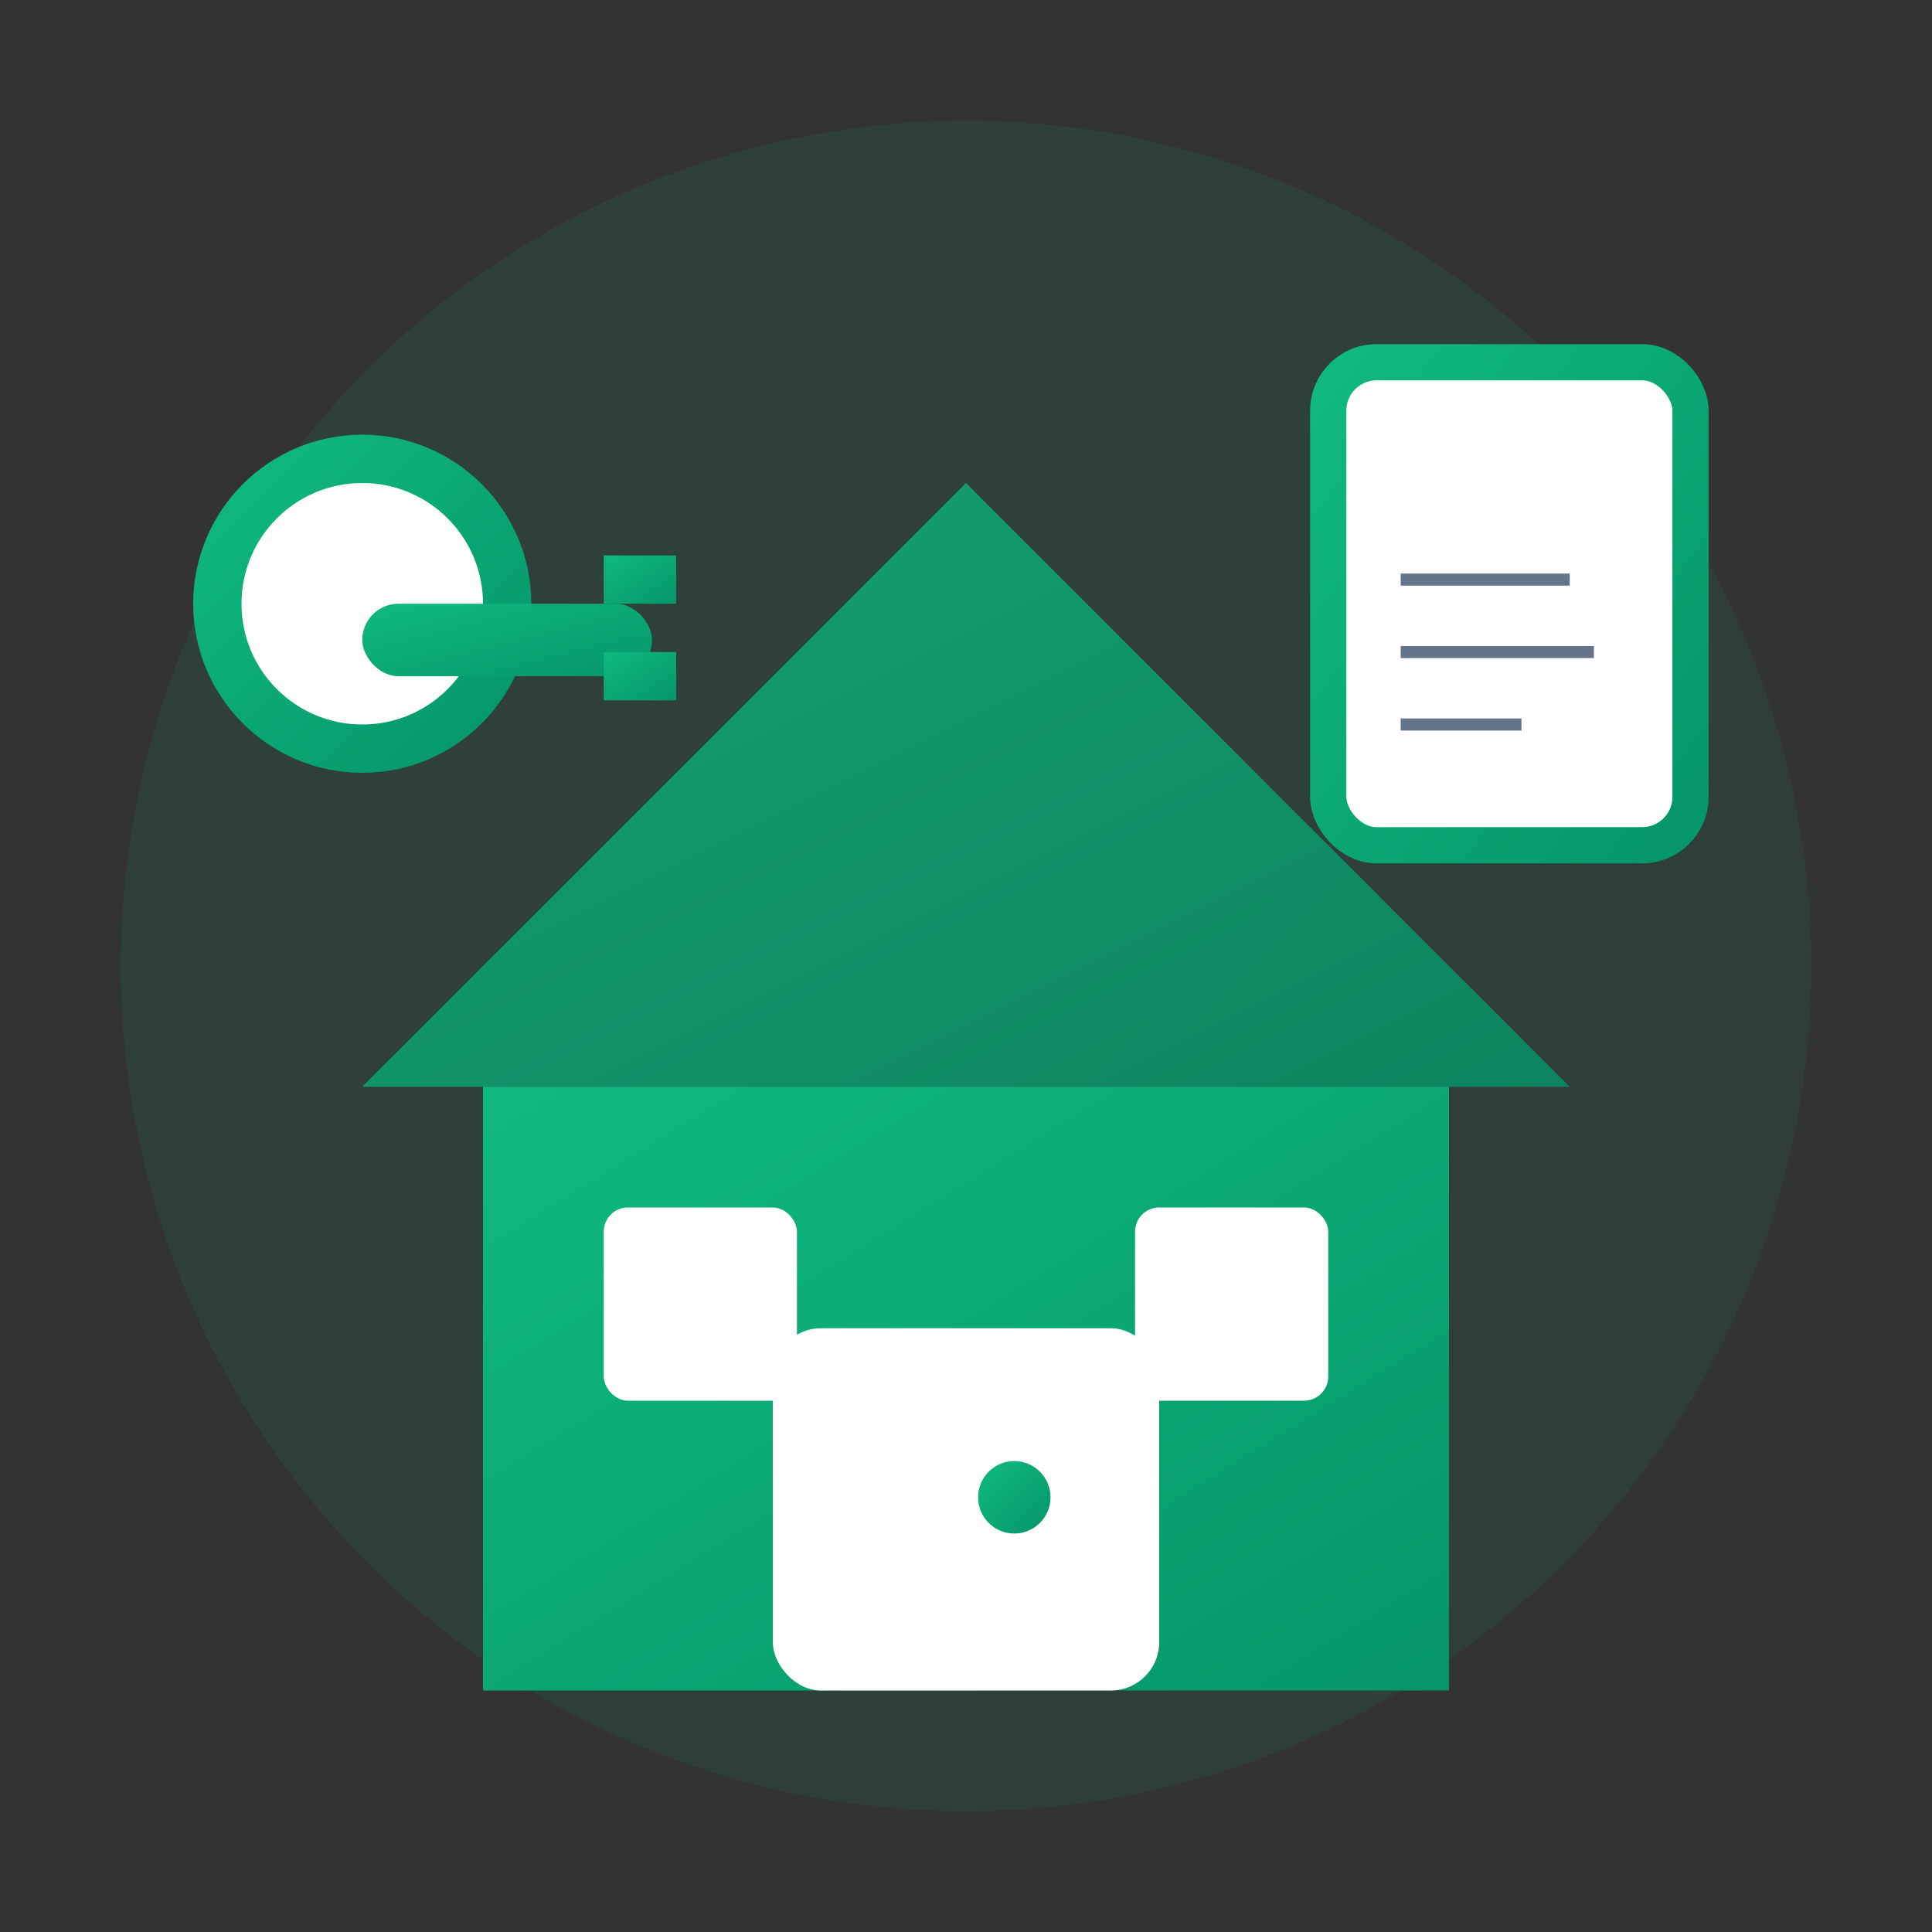
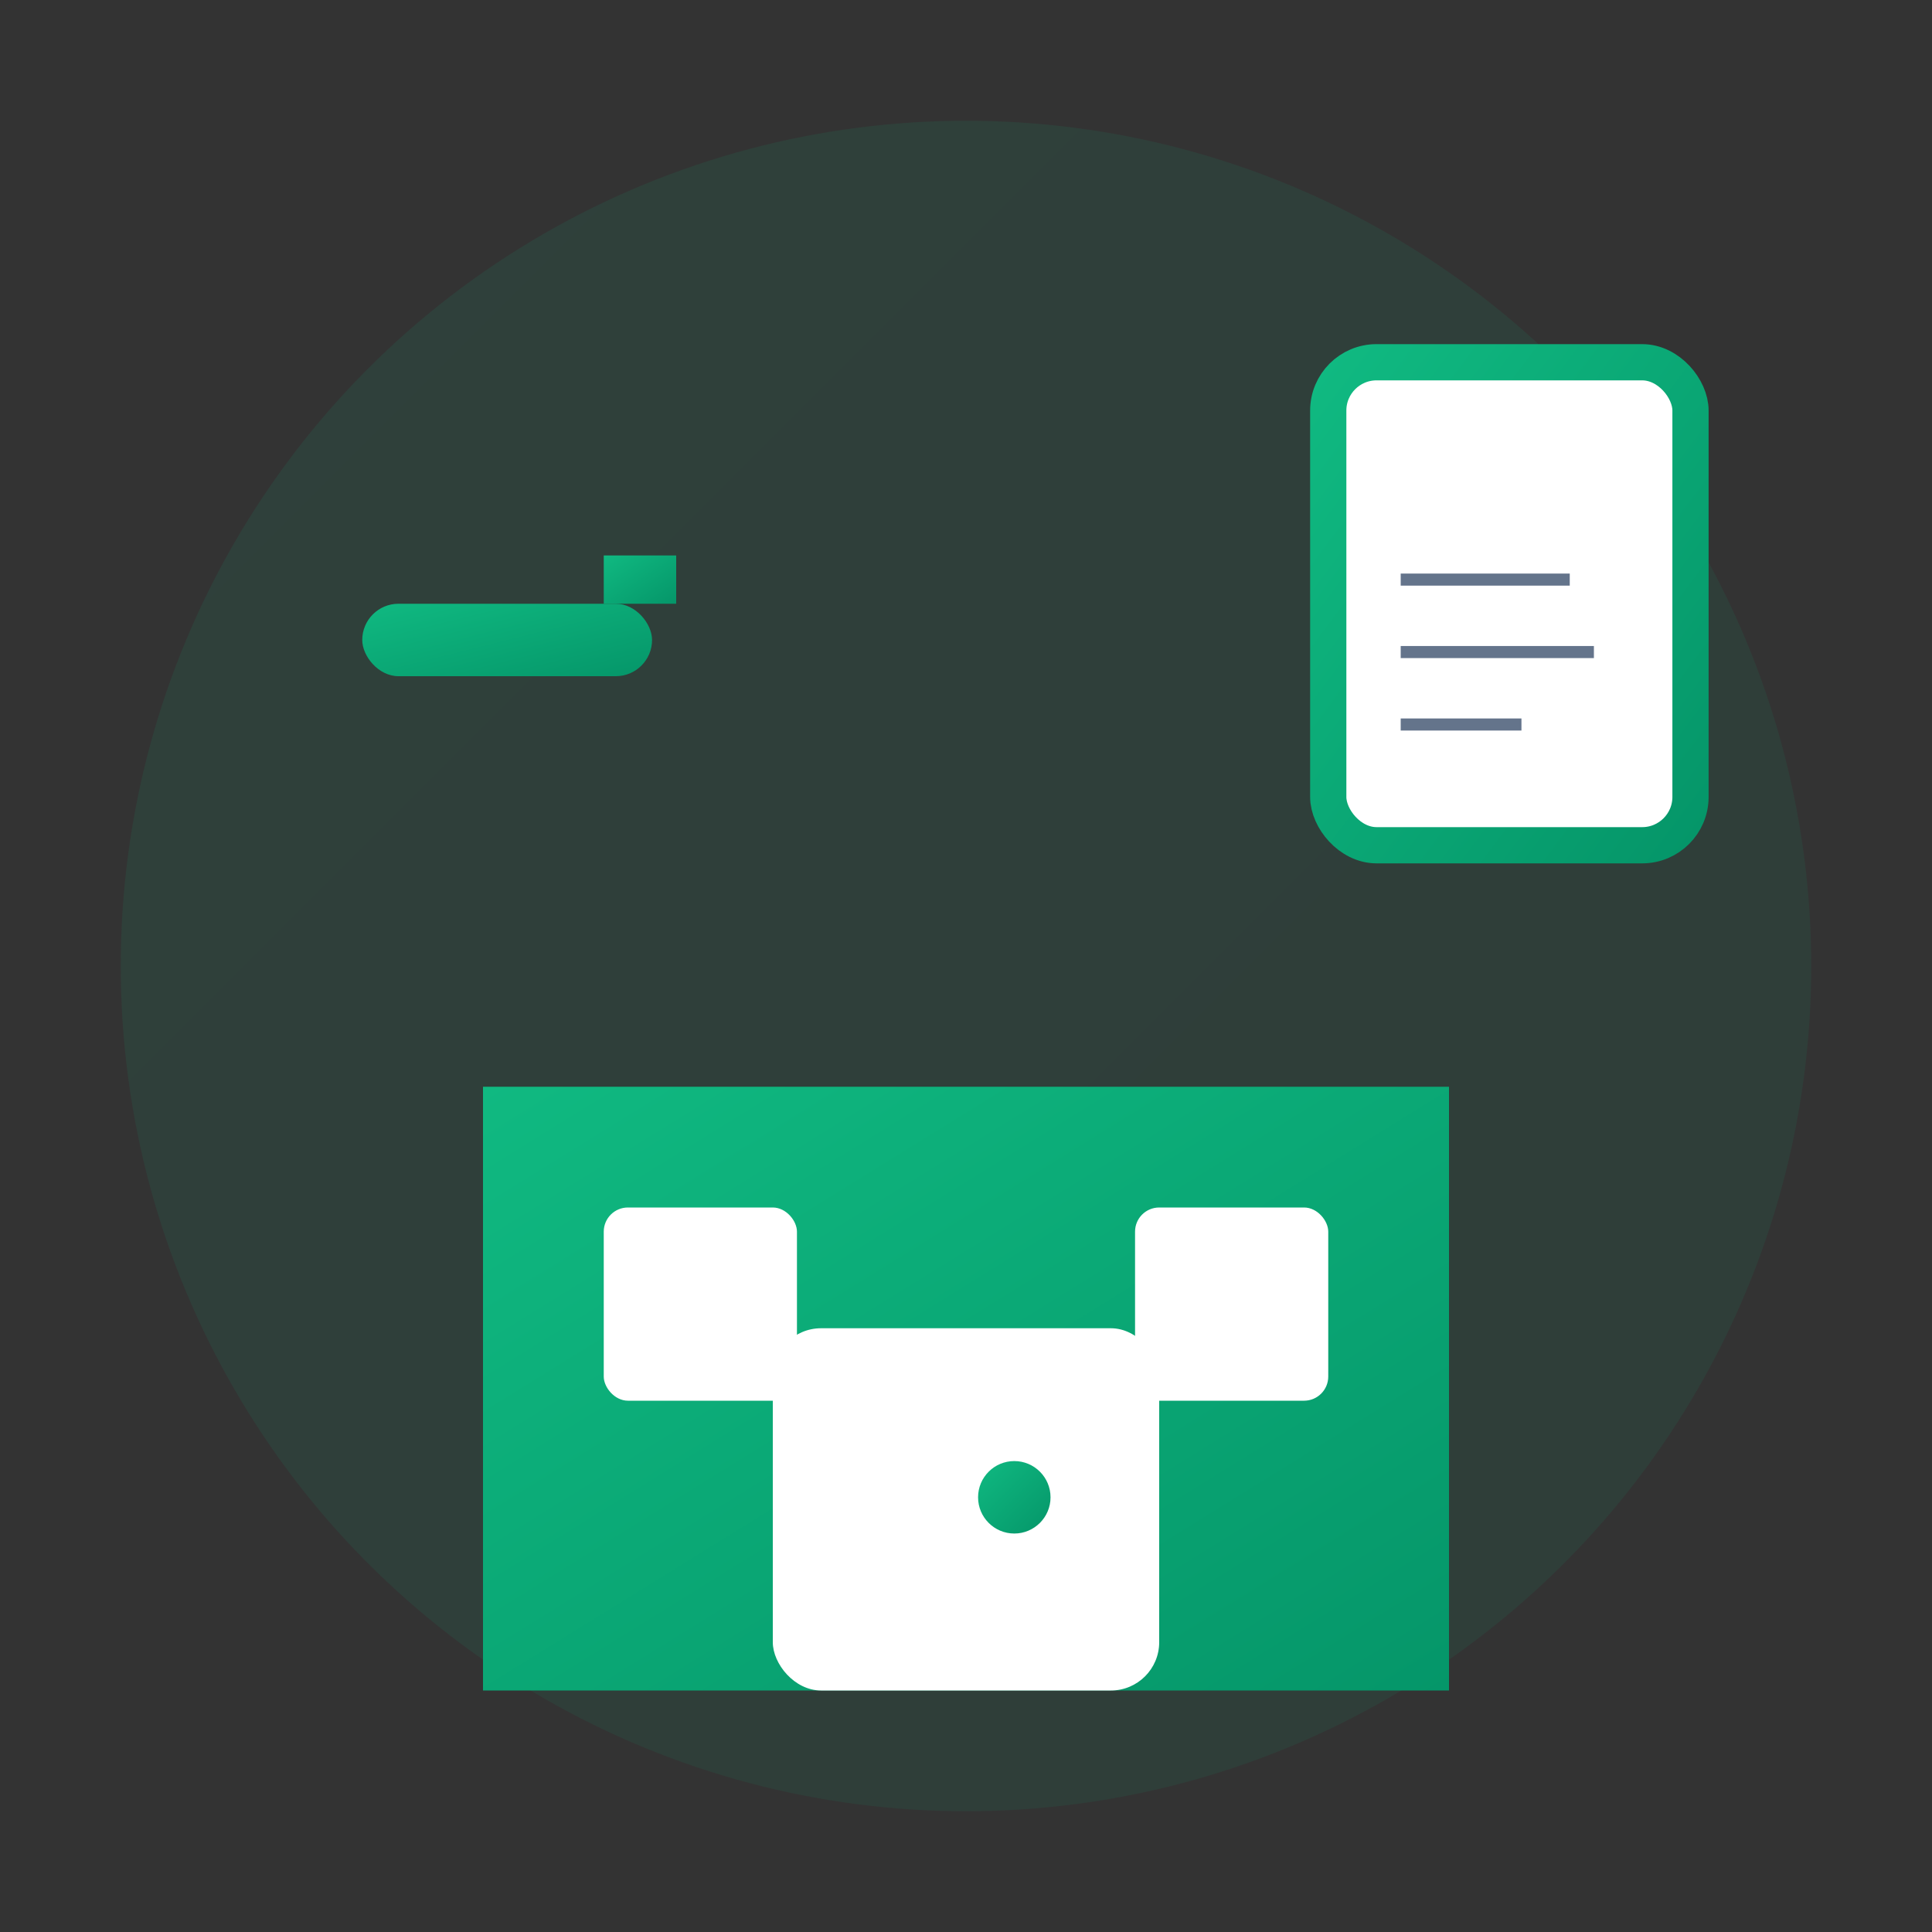
<svg xmlns="http://www.w3.org/2000/svg" width="80" height="80" viewBox="0 0 80 80" fill="none">
  <rect x="0" y="0" width="80" height="80" fill="#333333" stroke="none" />
  <defs>
    <linearGradient id="rentalGradient" x1="0%" y1="0%" x2="100%" y2="100%">
      <stop offset="0%" style="stop-color:#10b981;stop-opacity:1" />
      <stop offset="100%" style="stop-color:#059669;stop-opacity:1" />
    </linearGradient>
  </defs>
  <circle cx="40" cy="40" r="35" fill="url(#rentalGradient)" opacity="0.1" />
-   <polygon points="15,45 40,20 65,45" fill="url(#rentalGradient)" opacity="0.8" />
  <rect x="20" y="45" width="40" height="25" fill="url(#rentalGradient)" />
  <rect x="32" y="55" width="16" height="15" fill="white" rx="2" />
  <circle cx="42" cy="62" r="1.5" fill="url(#rentalGradient)" />
  <rect x="25" y="50" width="8" height="8" fill="white" rx="1" />
  <line x1="29" y1="50" x2="29" y2="58" stroke="url(#rentalGradient)" stroke-width="1" />
  <line x1="25" y1="54" x2="33" y2="54" stroke="url(#rentalGradient)" stroke-width="1" />
  <rect x="47" y="50" width="8" height="8" fill="white" rx="1" />
  <line x1="51" y1="50" x2="51" y2="58" stroke="url(#rentalGradient)" stroke-width="1" />
  <line x1="47" y1="54" x2="55" y2="54" stroke="url(#rentalGradient)" stroke-width="1" />
-   <circle cx="15" cy="25" r="6" fill="white" stroke="url(#rentalGradient)" stroke-width="2" />
  <rect x="15" y="25" width="12" height="3" fill="url(#rentalGradient)" rx="1.5" />
  <rect x="25" y="23" width="3" height="2" fill="url(#rentalGradient)" />
-   <rect x="25" y="27" width="3" height="2" fill="url(#rentalGradient)" />
  <rect x="55" y="15" width="15" height="20" fill="white" stroke="url(#rentalGradient)" stroke-width="1.5" rx="2" />
  <line x1="58" y1="20" x2="67" y2="20" stroke="url(#rentalGradient)" stroke-width="1" />
  <line x1="58" y1="24" x2="65" y2="24" stroke="#64748b" stroke-width="0.5" />
  <line x1="58" y1="27" x2="66" y2="27" stroke="#64748b" stroke-width="0.5" />
  <line x1="58" y1="30" x2="63" y2="30" stroke="#64748b" stroke-width="0.5" />
</svg>